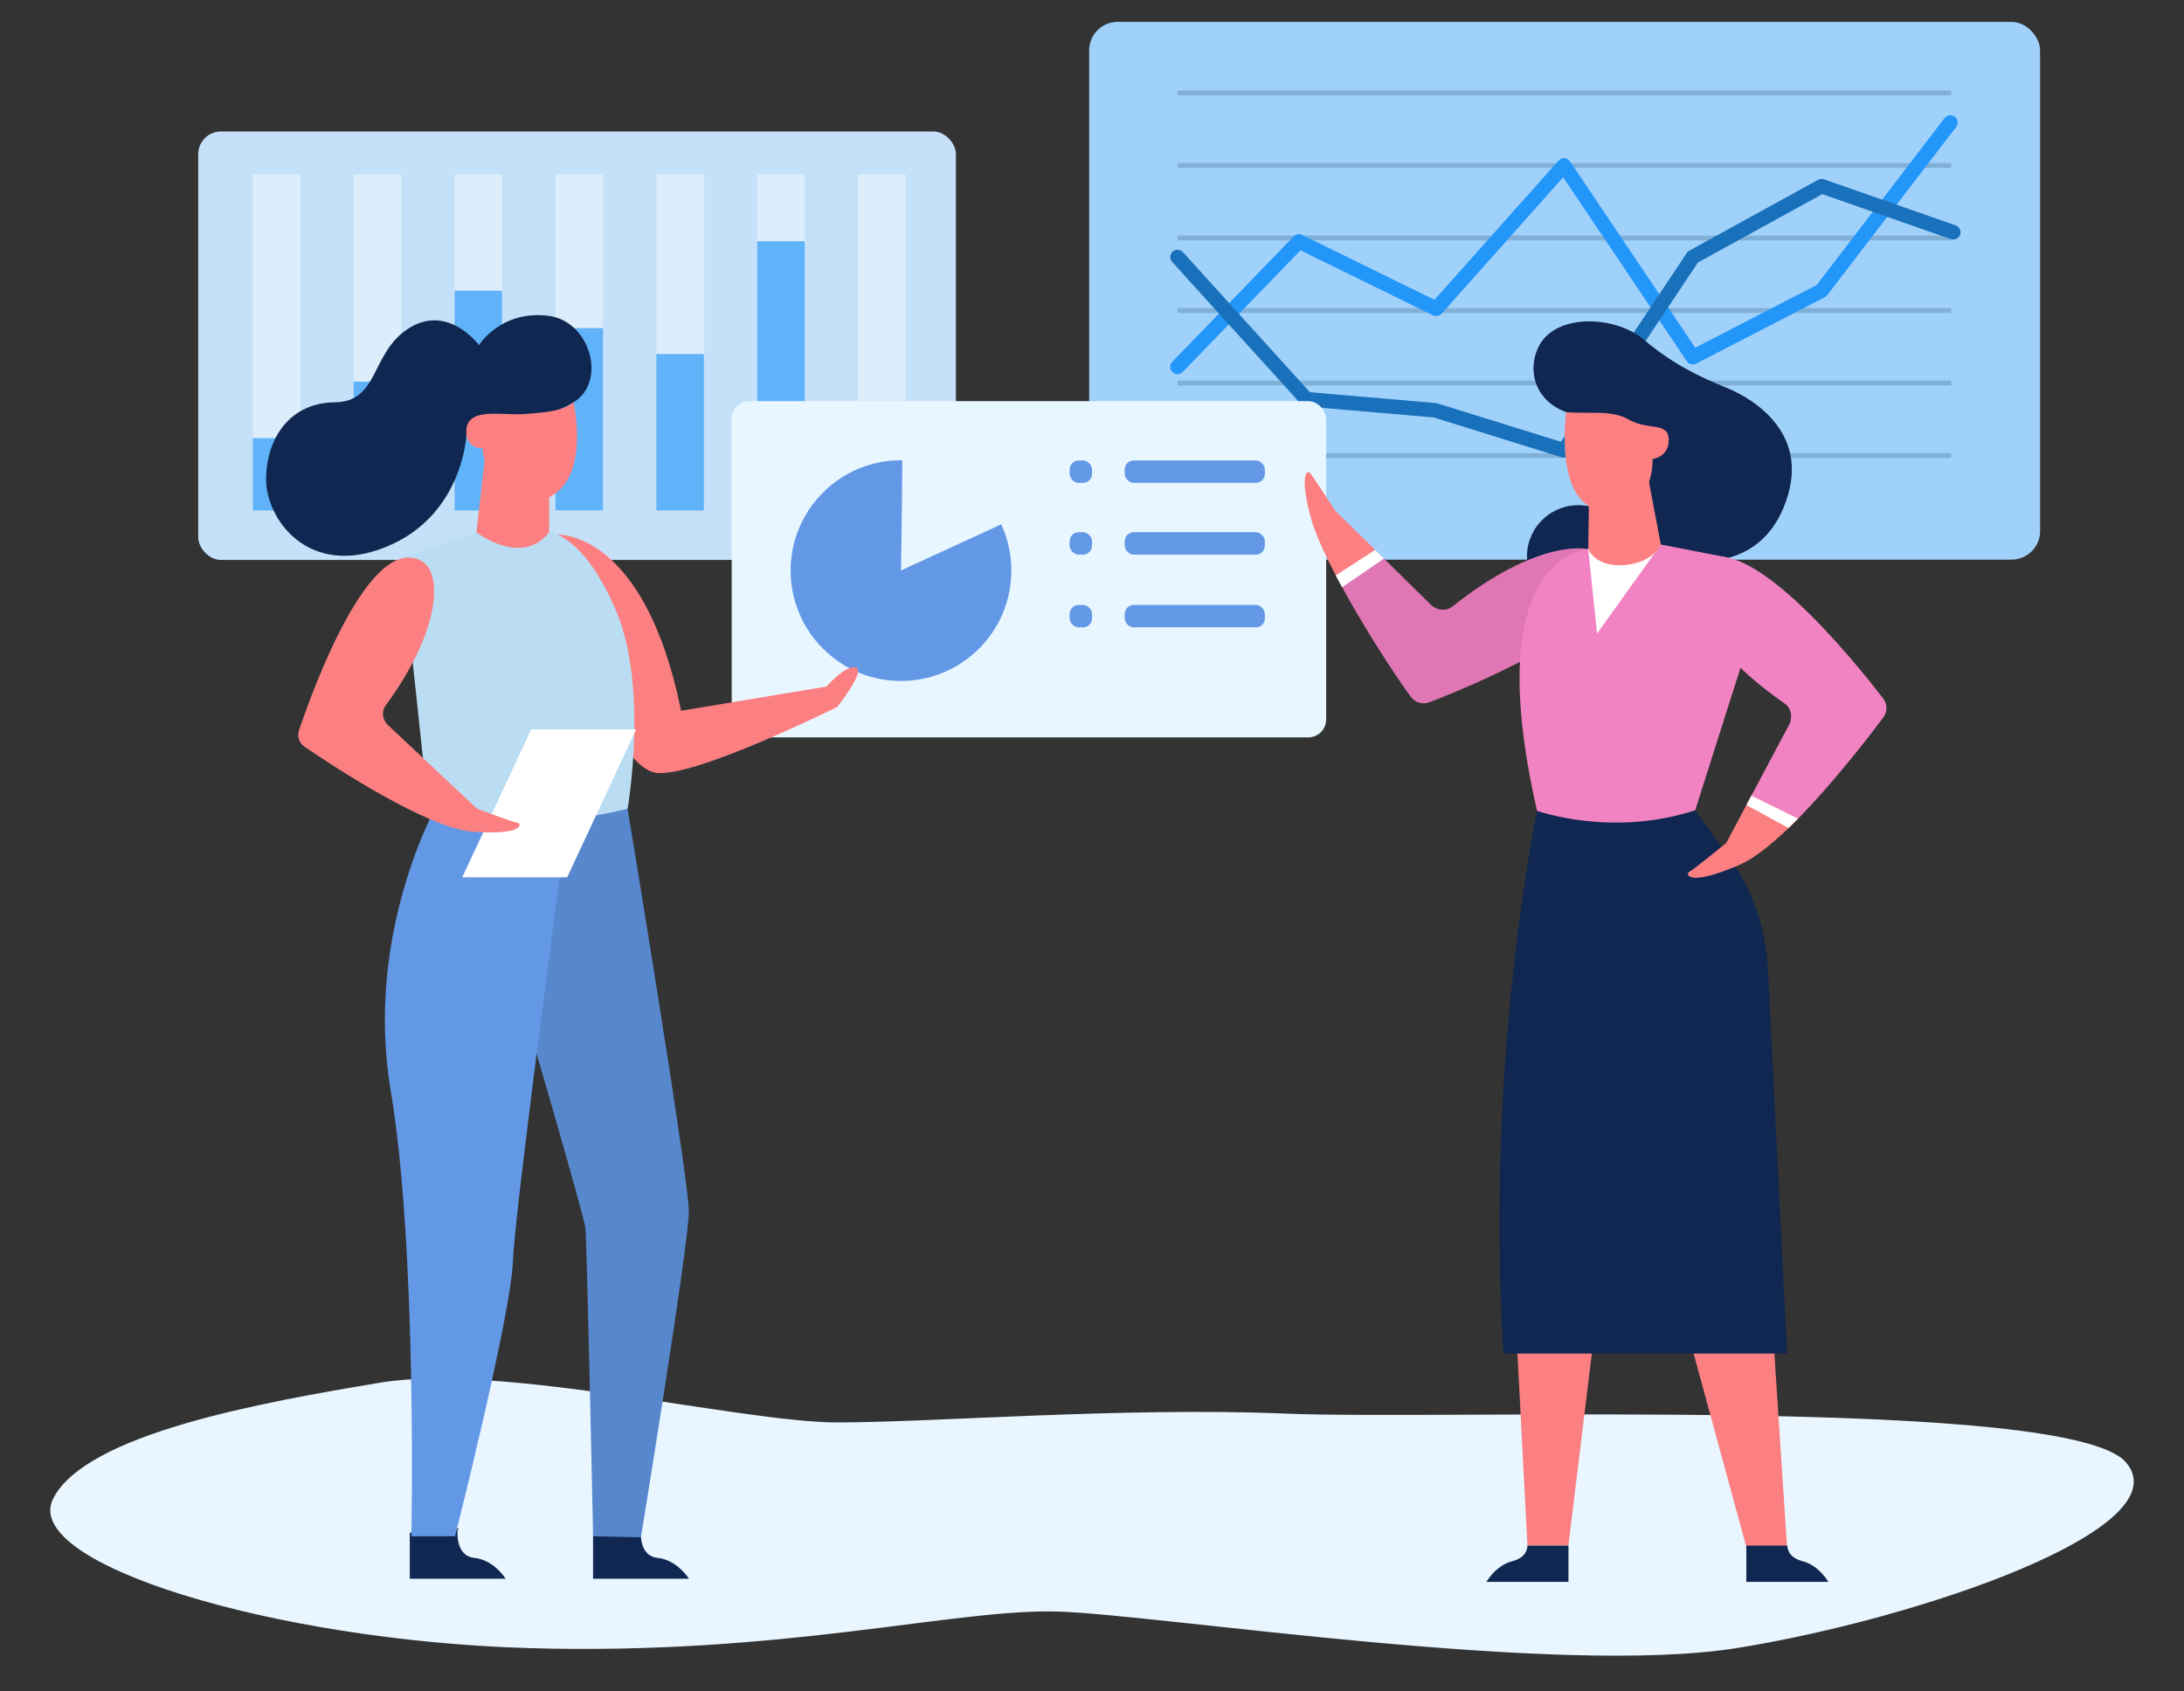
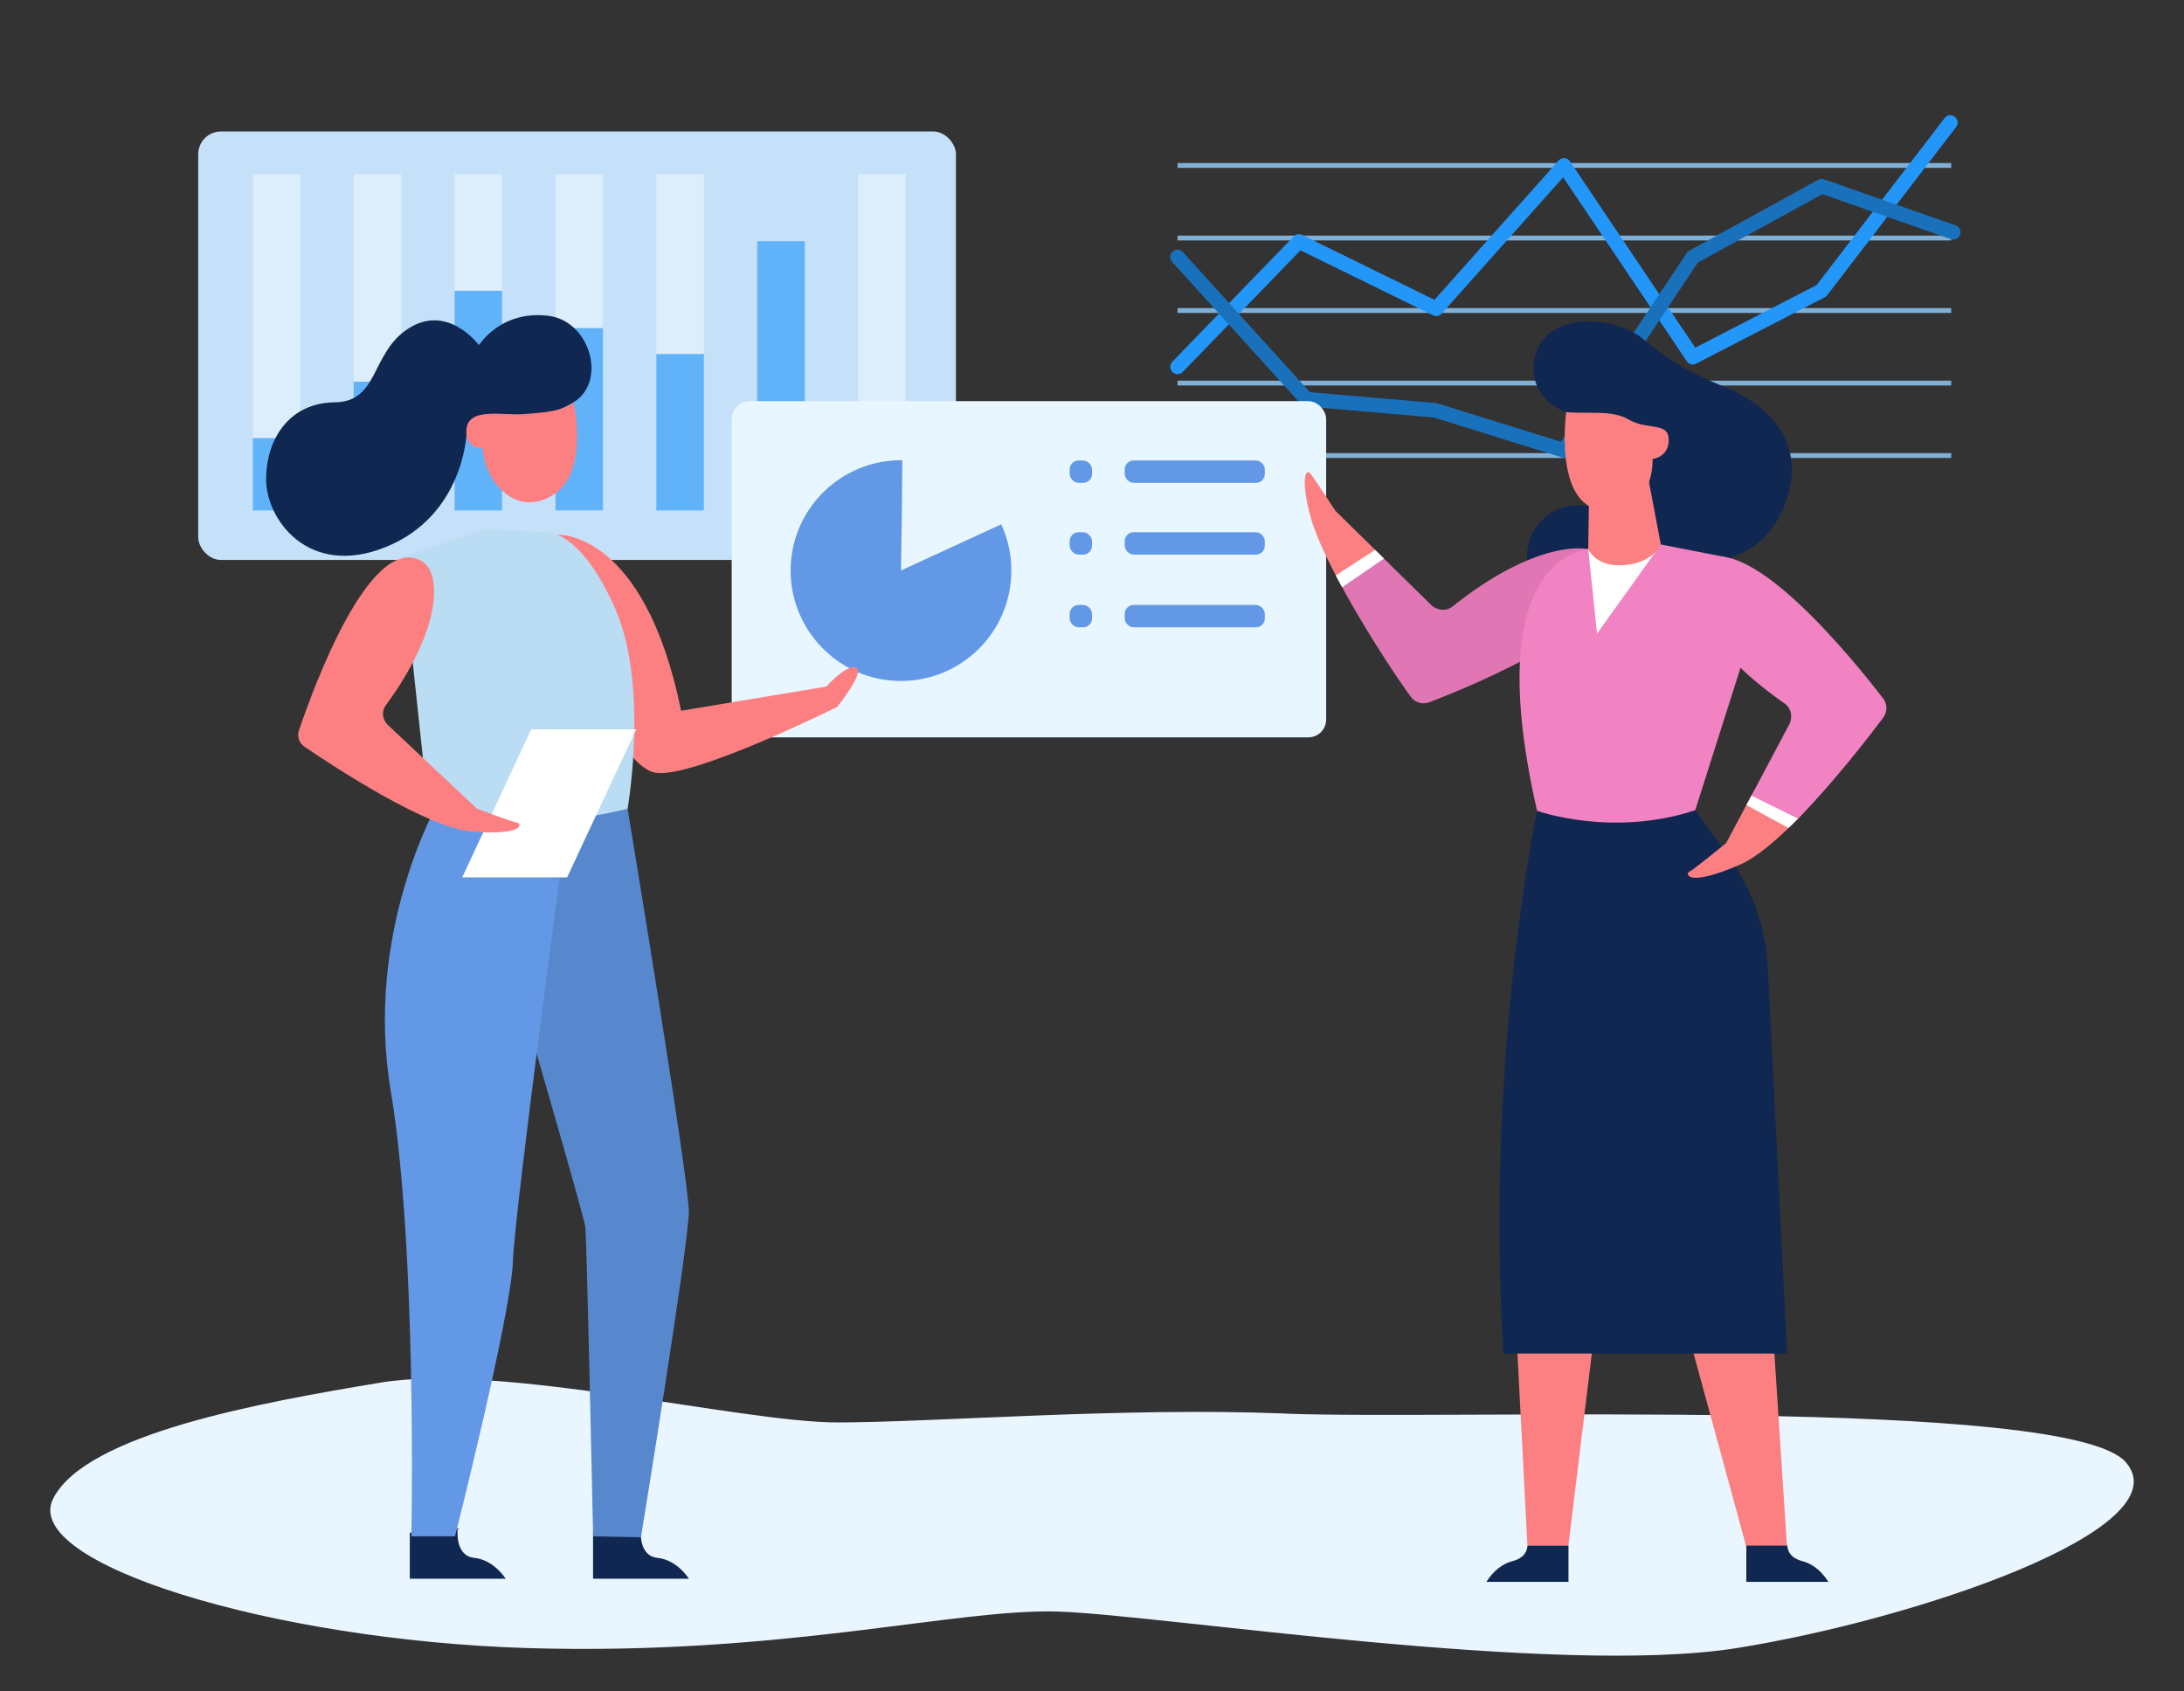
<svg xmlns="http://www.w3.org/2000/svg" id="_イヤー_1" viewBox="0 0 265.41 205.54">
  <rect x="0" y="0" width="265.41" height="205.54" fill="#333333" stroke="none" />
  <defs>
    <style>.cls-1{fill:#fff;}.cls-2{stroke:#1a71bb;}.cls-2,.cls-3,.cls-4,.cls-5,.cls-6{fill:none;}.cls-2,.cls-5{stroke-linecap:round;stroke-linejoin:round;stroke-width:1.77px;}.cls-7{fill:#dcedfb;}.cls-8{fill:#102751;}.cls-9{fill:#f183c2;}.cls-3{opacity:.4;stroke:#ffc800;stroke-width:50px;}.cls-3,.cls-4{stroke-miterlimit:10;}.cls-10{fill:#c5e1f9;}.cls-11{fill:#e077b4;}.cls-12{fill:#5788cd;}.cls-13{fill:#a0d1fb;}.cls-14{fill:#fc8082;}.cls-15{fill:#e8f6ff;}.cls-4{stroke:#81b0d7;stroke-width:.59px;}.cls-16{fill:#6298e6;}.cls-17{clip-path:url(#clippath);}.cls-5{stroke:#2396f9;}.cls-18{fill:#61b3f9;}.cls-19{fill:#baddf3;}.cls-20{fill:#e9f6ff;}</style>
    <clipPath id="clippath">
      <rect class="cls-6" x="-1807.9" y="-753.5" width="1500.02" height="587.31" />
    </clipPath>
  </defs>
  <g class="cls-17">
    <path class="cls-3" d="M-1057.26-657.48h0C-461.19-657.48,22.74-173.55,22.74,422.53v195.14H-2137.27v-195.14c0-596.07,483.93-1080.01,1080.01-1080.01Z" />
  </g>
  <g>
    <path class="cls-20" d="M156.19,171.81c-19.79-.8-42.69,1.08-54.42,1.08s-40.95-7.26-55.52-4.84c-14.57,2.42-35.8,6.23-39.79,14.1-3.99,7.87,26.69,17.24,57.76,18.17,31.07,.92,51.92-4.84,64.4-4.44,12.49,.4,60.5,7.93,82.42,4.44,21.91-3.5,54.24-14.51,47.31-22.58s-82.37-5.12-102.16-5.92Z" />
    <g>
      <g>
-         <rect class="cls-13" x="132.36" y="2.66" width="115.56" height="65.36" rx="3.46" ry="3.46" />
-         <line class="cls-4" x1="143.1" y1="11.29" x2="237.12" y2="11.29" />
        <line class="cls-4" x1="143.1" y1="20.11" x2="237.12" y2="20.11" />
        <line class="cls-4" x1="143.1" y1="28.93" x2="237.12" y2="28.93" />
        <line class="cls-4" x1="143.1" y1="37.74" x2="237.12" y2="37.74" />
        <line class="cls-4" x1="143.1" y1="46.56" x2="237.12" y2="46.56" />
        <line class="cls-4" x1="143.1" y1="55.37" x2="237.12" y2="55.37" />
        <polyline class="cls-5" points="143.1 44.59 157.85 29.35 174.54 37.53 190.06 20.11 205.72 43.41 221.35 35.34 237.02 14.89" />
        <polyline class="cls-2" points="143.1 31.24 158.76 48.52 174.41 49.87 190.06 54.74 205.72 31.24 221.37 22.63 237.37 28.23" />
      </g>
      <g>
        <rect class="cls-10" x="24.09" y="15.98" width="92.08" height="52.08" rx="2.76" ry="2.76" />
        <rect class="cls-7" x="30.72" y="21.2" width="5.78" height="40.85" />
        <rect class="cls-7" x="42.98" y="21.2" width="5.78" height="40.85" />
        <rect class="cls-7" x="55.24" y="21.2" width="5.78" height="40.85" />
        <rect class="cls-7" x="67.5" y="21.2" width="5.78" height="40.85" />
        <rect class="cls-7" x="79.76" y="21.2" width="5.78" height="40.85" />
-         <rect class="cls-7" x="92.02" y="21.2" width="5.78" height="40.85" />
        <rect class="cls-7" x="104.28" y="21.2" width="5.78" height="40.85" />
        <rect class="cls-18" x="30.72" y="53.25" width="5.78" height="8.8" />
        <rect class="cls-18" x="42.98" y="46.39" width="5.78" height="15.66" />
        <rect class="cls-18" x="55.24" y="35.34" width="5.78" height="26.71" />
        <rect class="cls-18" x="67.5" y="39.88" width="5.78" height="22.16" />
        <rect class="cls-18" x="79.76" y="43.03" width="5.78" height="19.02" />
        <rect class="cls-18" x="92.02" y="29.32" width="5.78" height="32.73" />
-         <rect class="cls-18" x="104.28" y="49.61" width="5.78" height="12.44" />
      </g>
      <g>
        <rect class="cls-15" x="88.92" y="48.76" width="72.24" height="40.86" rx="2.16" ry="2.16" />
        <path class="cls-16" d="M122.9,69.36c0,7.41-6.01,13.41-13.41,13.41-3.2,0-6.14-1.12-8.44-3-3.03-2.46-4.97-6.21-4.97-10.42,0-7.4,6.01-13.41,13.41-13.41,.05,0,.11,0,.16,0-.02,5.94-.16,13.4-.16,13.4l12.18-5.61c.54,1.16,.91,2.41,1.1,3.72,.09,.62,.13,1.25,.13,1.89Z" />
        <g>
          <rect class="cls-16" x="129.99" y="55.97" width="2.72" height="2.72" rx="1.09" ry="1.09" />
          <rect class="cls-16" x="136.68" y="55.97" width="17.03" height="2.72" rx="1.09" ry="1.09" />
        </g>
        <g>
          <rect class="cls-16" x="129.99" y="64.69" width="2.72" height="2.72" rx="1.09" ry="1.09" />
          <rect class="cls-16" x="136.68" y="64.69" width="17.03" height="2.72" rx="1.09" ry="1.09" />
        </g>
        <g>
          <rect class="cls-16" x="129.99" y="73.53" width="2.72" height="2.72" rx="1.09" ry="1.09" />
          <rect class="cls-16" x="136.68" y="73.53" width="17.03" height="2.72" rx="1.09" ry="1.09" />
        </g>
      </g>
    </g>
    <g>
      <path class="cls-8" d="M72.07,186.29v5.6h11.65s-1.4-2.29-3.82-2.54c-2.42-.25-2.01-3.56-2.01-3.56l-5.82,.51Z" />
      <path class="cls-8" d="M49.8,186.29v5.6h11.65s-1.4-2.29-3.82-2.54c-2.42-.25-2.01-3.56-2.01-3.56l-5.82,.51Z" />
      <path class="cls-12" d="M63.14,120.92s7.8,26.71,7.99,28.23c.19,1.53,.95,37.58,.95,37.58l5.81,.12s5.82-35.61,5.82-39.61-7.44-48.93-7.44-48.93h-9.92l-3.22,22.61Z" />
      <path class="cls-16" d="M53.2,97.64s-8.97,15.64-5.72,34.91c3.24,19.27,2.51,54.18,2.51,54.18h5.31s6.8-26.9,7.03-33.39c.22-6.49,6.9-55.71,6.9-55.71h-16.03Z" />
      <path class="cls-14" d="M67.75,64.99s10.53-.64,15.02,21.4l17.65-2.94s2.48-2.78,3.62-2.3c1.14,.48-2.29,4.77-2.29,4.77,0,0-17.46,8.68-22.03,8.01-4.58-.67-9.59-14.98-9.59-14.98l-2.38-13.96Z" />
      <path class="cls-19" d="M59.01,64.35l-10.21,3.4,3.3,31.03s9.77,3.05,24.17-.48c0,0,2.58-14.79-1.43-24.13-4.01-9.35-8.11-9.48-8.11-9.48l-7.73-.35Z" />
      <polygon class="cls-1" points="68.92 106.64 56.17 106.64 64.56 88.65 77.31 88.65 68.92 106.64" />
      <path class="cls-14" d="M51.16,68.14c2.61,1.37,2.55,8.3-4.3,17.62-.51,.7-.39,1.6,.18,2.27l10.95,10.28s4.56,1.7,4.93,1.7c.38,0,1.02,1.57-5.53,1.07-5.49-.43-16.85-7.91-20.39-10.32-.64-.44-.92-1.25-.67-1.98,1.72-5.09,8.57-23.91,14.82-20.64Z" />
      <path class="cls-8" d="M58.21,41.95s2.62-4.27,8.41-3.57c5.12,.62,7.19,8.01,3.08,10.52-4.1,2.51-13.01,3.9-13.01,3.9,0,0-.38,9.87-9.79,13.68-9.41,3.82-14.63-3.37-14.56-8.33,.06-4.96,2.93-9.19,8.33-9.25,5.41-.06,4.35-5.94,8.9-8.93,4.83-3.18,8.64,1.98,8.64,1.98Z" />
      <path class="cls-14" d="M69.7,48.9s1.91,8.3-2.34,11.16c-4.24,2.86-8.3-.91-8.73-5.58,0,0-2.02,.14-1.96-2.1,.08-2.95,4.24-1.86,6.96-2.05,2.72-.19,4.77-.38,6.06-1.43Z" />
-       <path class="cls-14" d="M58.89,55.93l-.99,8.77s5.47,4.26,8.84,0v-5.66l-7.85-3.11Z" />
    </g>
    <g>
      <circle class="cls-8" cx="191.81" cy="67.64" r="6.24" transform="translate(81.91 238.78) rotate(-76.72)" />
      <polygon class="cls-14" points="183.47 146.55 185.62 187.86 190.6 187.86 196.81 136.94 183.47 146.55" />
      <polygon class="cls-14" points="201.83 149.89 212.31 188.35 217.19 188.35 214.47 146.76 201.83 149.89" />
      <path class="cls-8" d="M222.2,192.27h-9.98v-4.41h4.98c.06,.86,.57,1.57,1.86,1.9,2.02,.52,3.13,2.51,3.13,2.51Z" />
      <path class="cls-8" d="M180.63,192.27h9.98v-4.41h-4.98c-.06,.86-.57,1.57-1.86,1.9-2.02,.52-3.13,2.51-3.13,2.51Z" />
      <path class="cls-8" d="M187.16,96.74s-6.76,30.16-4.46,67.78h34.48l-2.34-46.84c-.24-4.9-1.9-9.61-4.78-13.59l-4.06-5.62-18.84-1.74Z" />
      <path class="cls-8" d="M187.37,41.49c-1.77,2.5-1.47,6.97,2.96,8.6,5.95,2.2,10.52,17.04,10.66,17.13,.14,.09,11.67,4.4,15.78-5.58,3.62-8.8-3.65-13.17-7-14.53-3.34-1.35-6.56-2.91-10.03-5.85-3.27-2.77-9.96-3.17-12.37,.23Z" />
      <g>
        <path class="cls-14" d="M174.75,82.06c-.8,.31-.16,.59-.67-.1-1.87-2.52-8.61-6.09-11.6-11.75-1.48-2.8-2.69-5.43-3.21-7.36-1.26-4.71-.58-5.89-.05-5.33,.28,.3,3.05,4.55,3.05,4.55l5.28,5.19,7.2,8.8c.76,.6,2.41,.59,3.15,0,9.89-7.91,16.09-10.64,17.71-7.84,3.87,6.7-15.36,11.73-20.85,13.84Z" />
        <path class="cls-11" d="M173.67,85.36c-.8,.31-1.69,.04-2.2-.64-1.87-2.52-6-8.84-8.99-14.5l5.07-2.95,6.46,6.35c.76,.6,1.76,.69,2.5,.1,9.89-7.91,17.48-8.28,19.09-5.49,3.87,6.7-16.44,15.03-21.93,17.14Z" />
      </g>
      <path class="cls-9" d="M194.51,66.61s-15.35-1.49-7.72,31.94c0,0,9.08,3.27,19.22-.07l6.48-20.38-2.61-10.35-8.05-1.57-7.31,.42Z" />
      <path class="cls-14" d="M226.33,85.28c-1.77,2.36-3.51,9.84-7.82,14.22-2.53,2.57-5.07,4.74-7.12,5.62-6.61,2.85-6.51,.98-6.12,.85,.39-.13,4.51-3.51,4.51-3.51l3.06-5.76,5.98-8.51c.35-.9-.28-3.06-1.06-3.6-10.4-7.23-12.35-11.03-10.13-13.38,5.33-5.61,14.61,8.71,18.19,13.38,.52,.68,1.03,0,.52,.68Z" />
      <path class="cls-9" d="M228.87,87.21c-1.77,2.36-6.05,7.91-10.36,12.29l-5.67-2.79,4.66-8.78c.35-.9,.16-1.88-.62-2.42-10.4-7.23-12.91-14.4-10.69-16.75,5.33-5.61,19.09,11.49,22.67,16.15,.52,.68,.52,1.61,0,2.29Z" />
      <polygon class="cls-1" points="193.01 66.72 194.08 77.01 201.83 66.19 193.01 66.72" />
      <path class="cls-14" d="M190.33,50.1s-1.6,11.55,4.61,11.96c6.21,.42,5.89-6.27,5.89-6.27,0,0,1.98-.21,1.96-2.33-.02-2.24-2.52-1.1-4.89-2.48-2.06-1.2-4.81-.63-7.58-.89Z" />
      <path class="cls-14" d="M193.1,60.5l-.09,6.22s.86,2.27,4.41,1.96c3.55-.31,4.41-2.49,4.41-2.49l-1.62-8.57-7.11,2.87Z" />
      <polygon class="cls-1" points="212.23 97.85 217.35 100.64 218.51 99.5 212.84 96.71 212.23 97.85" />
      <polygon class="cls-1" points="162.33 69.94 167.11 66.84 168.19 67.89 163.1 71.38 162.33 69.94" />
    </g>
  </g>
</svg>